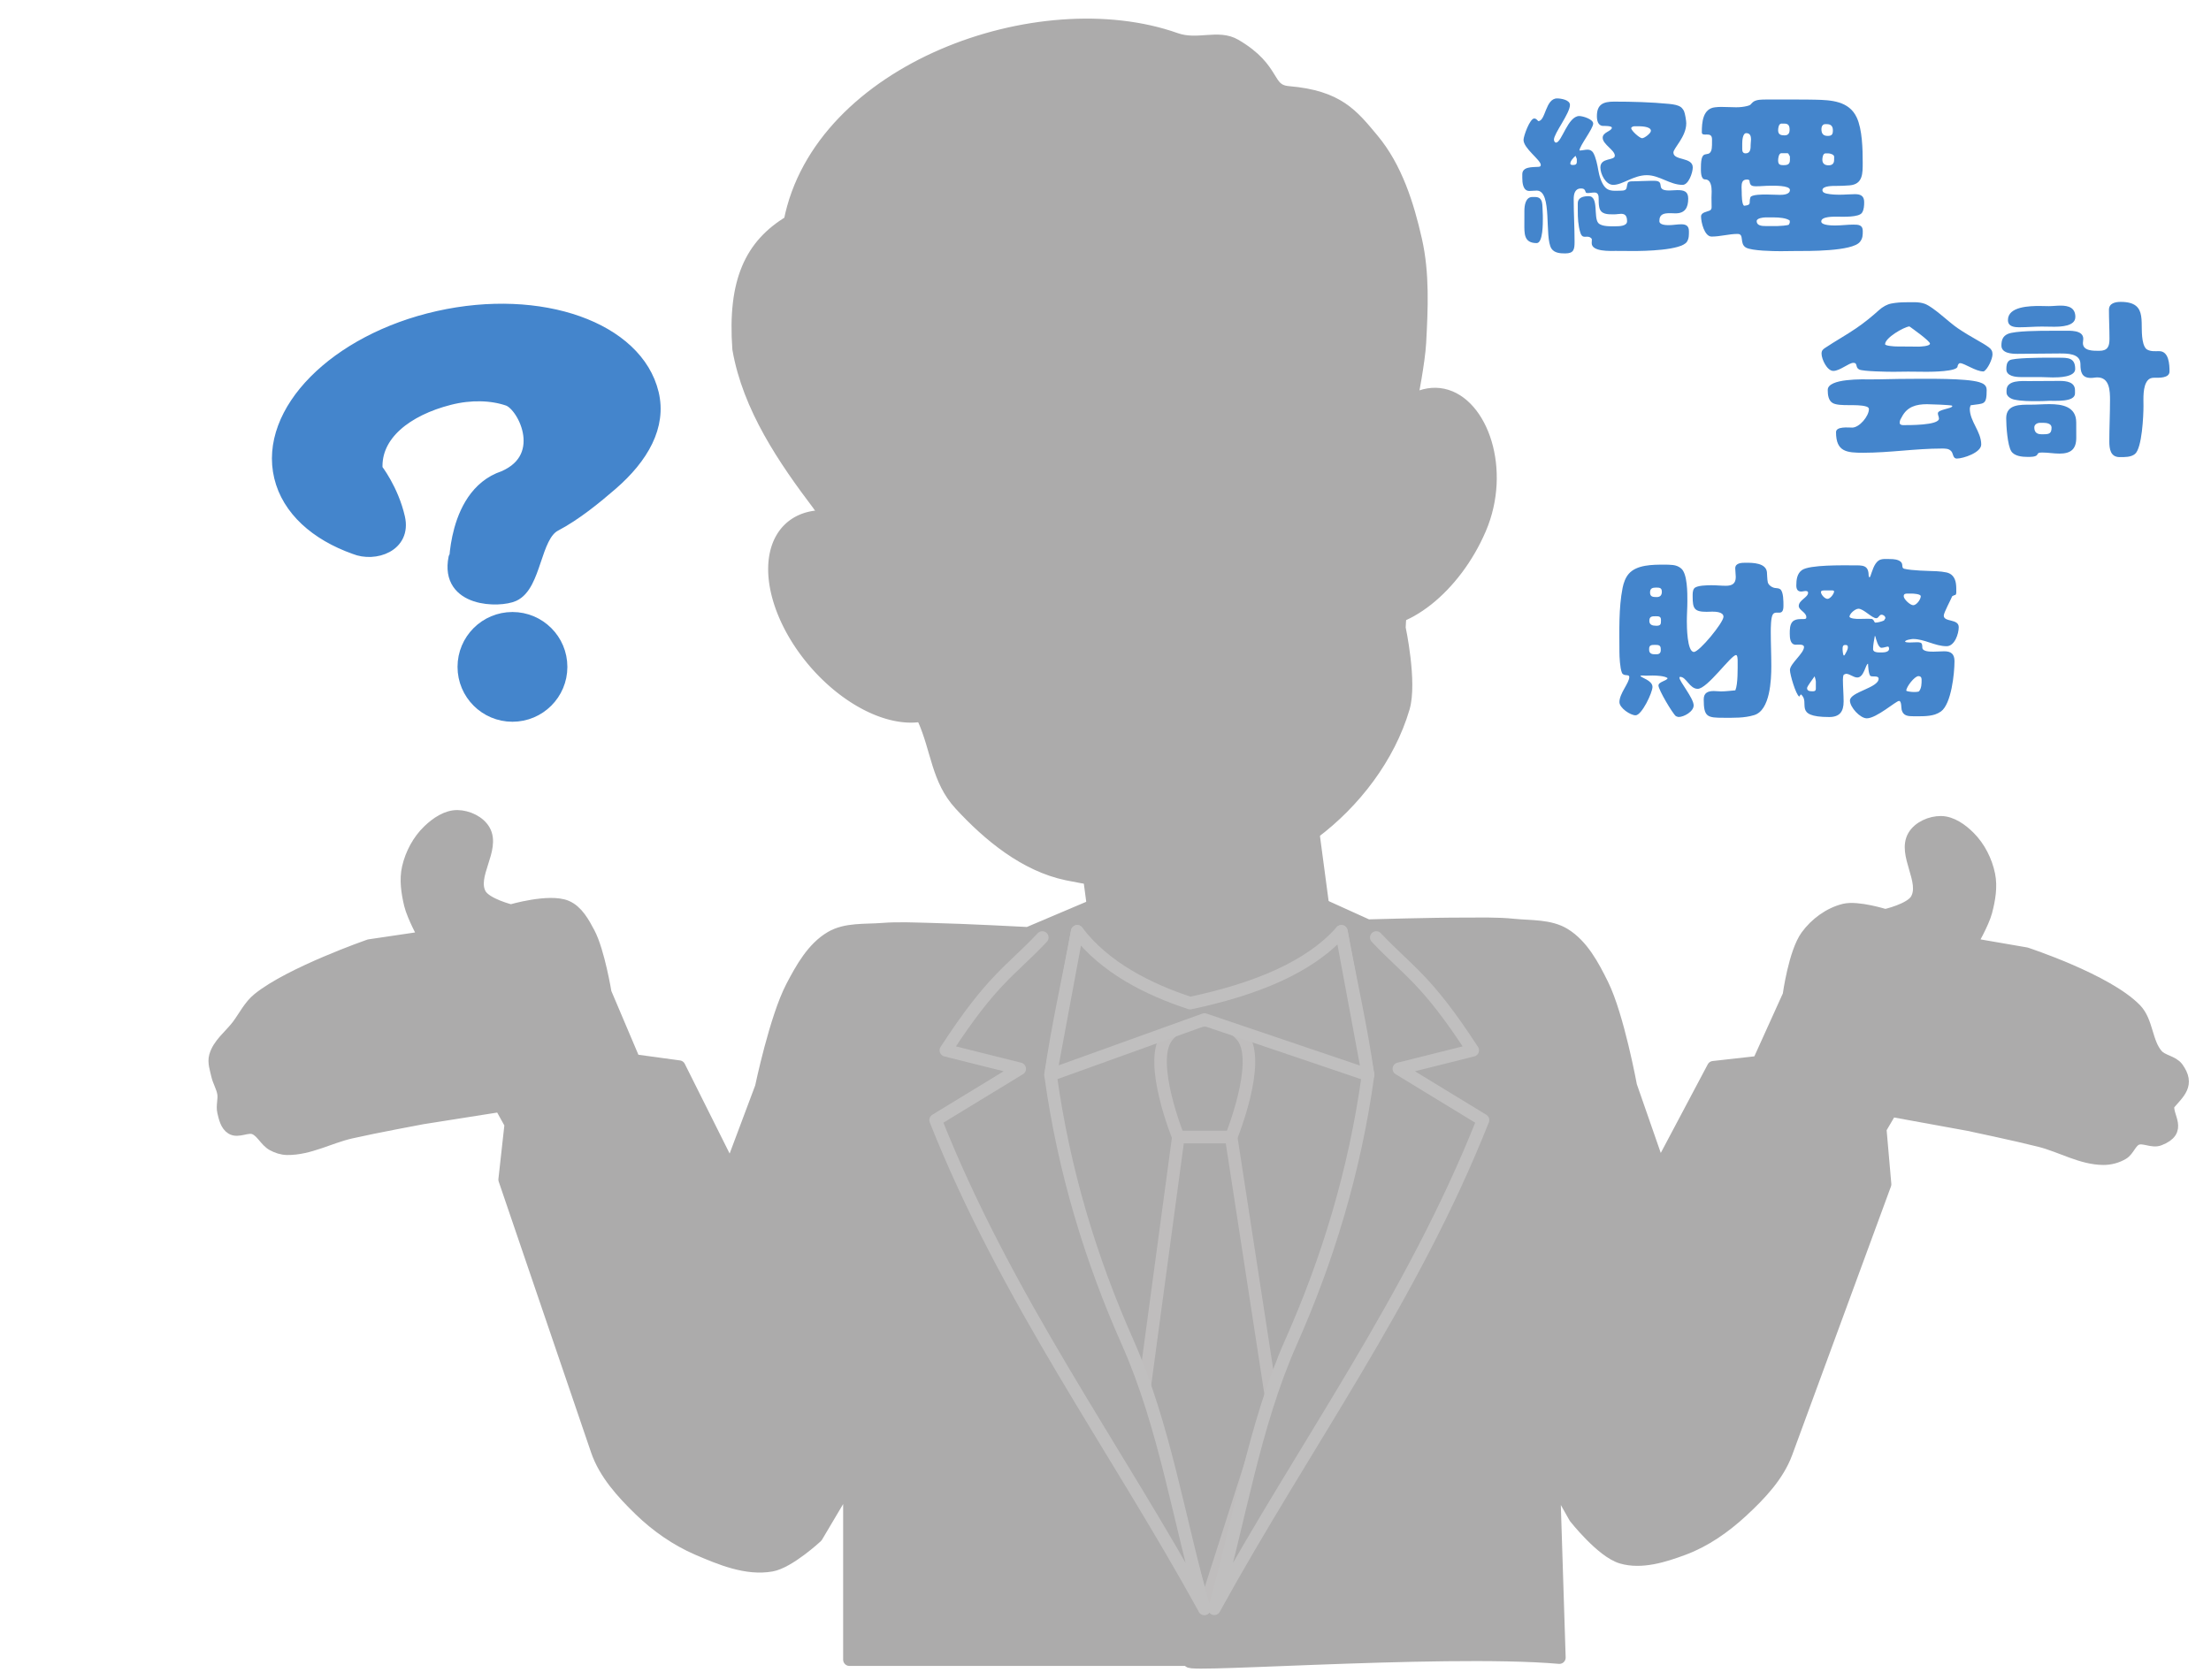
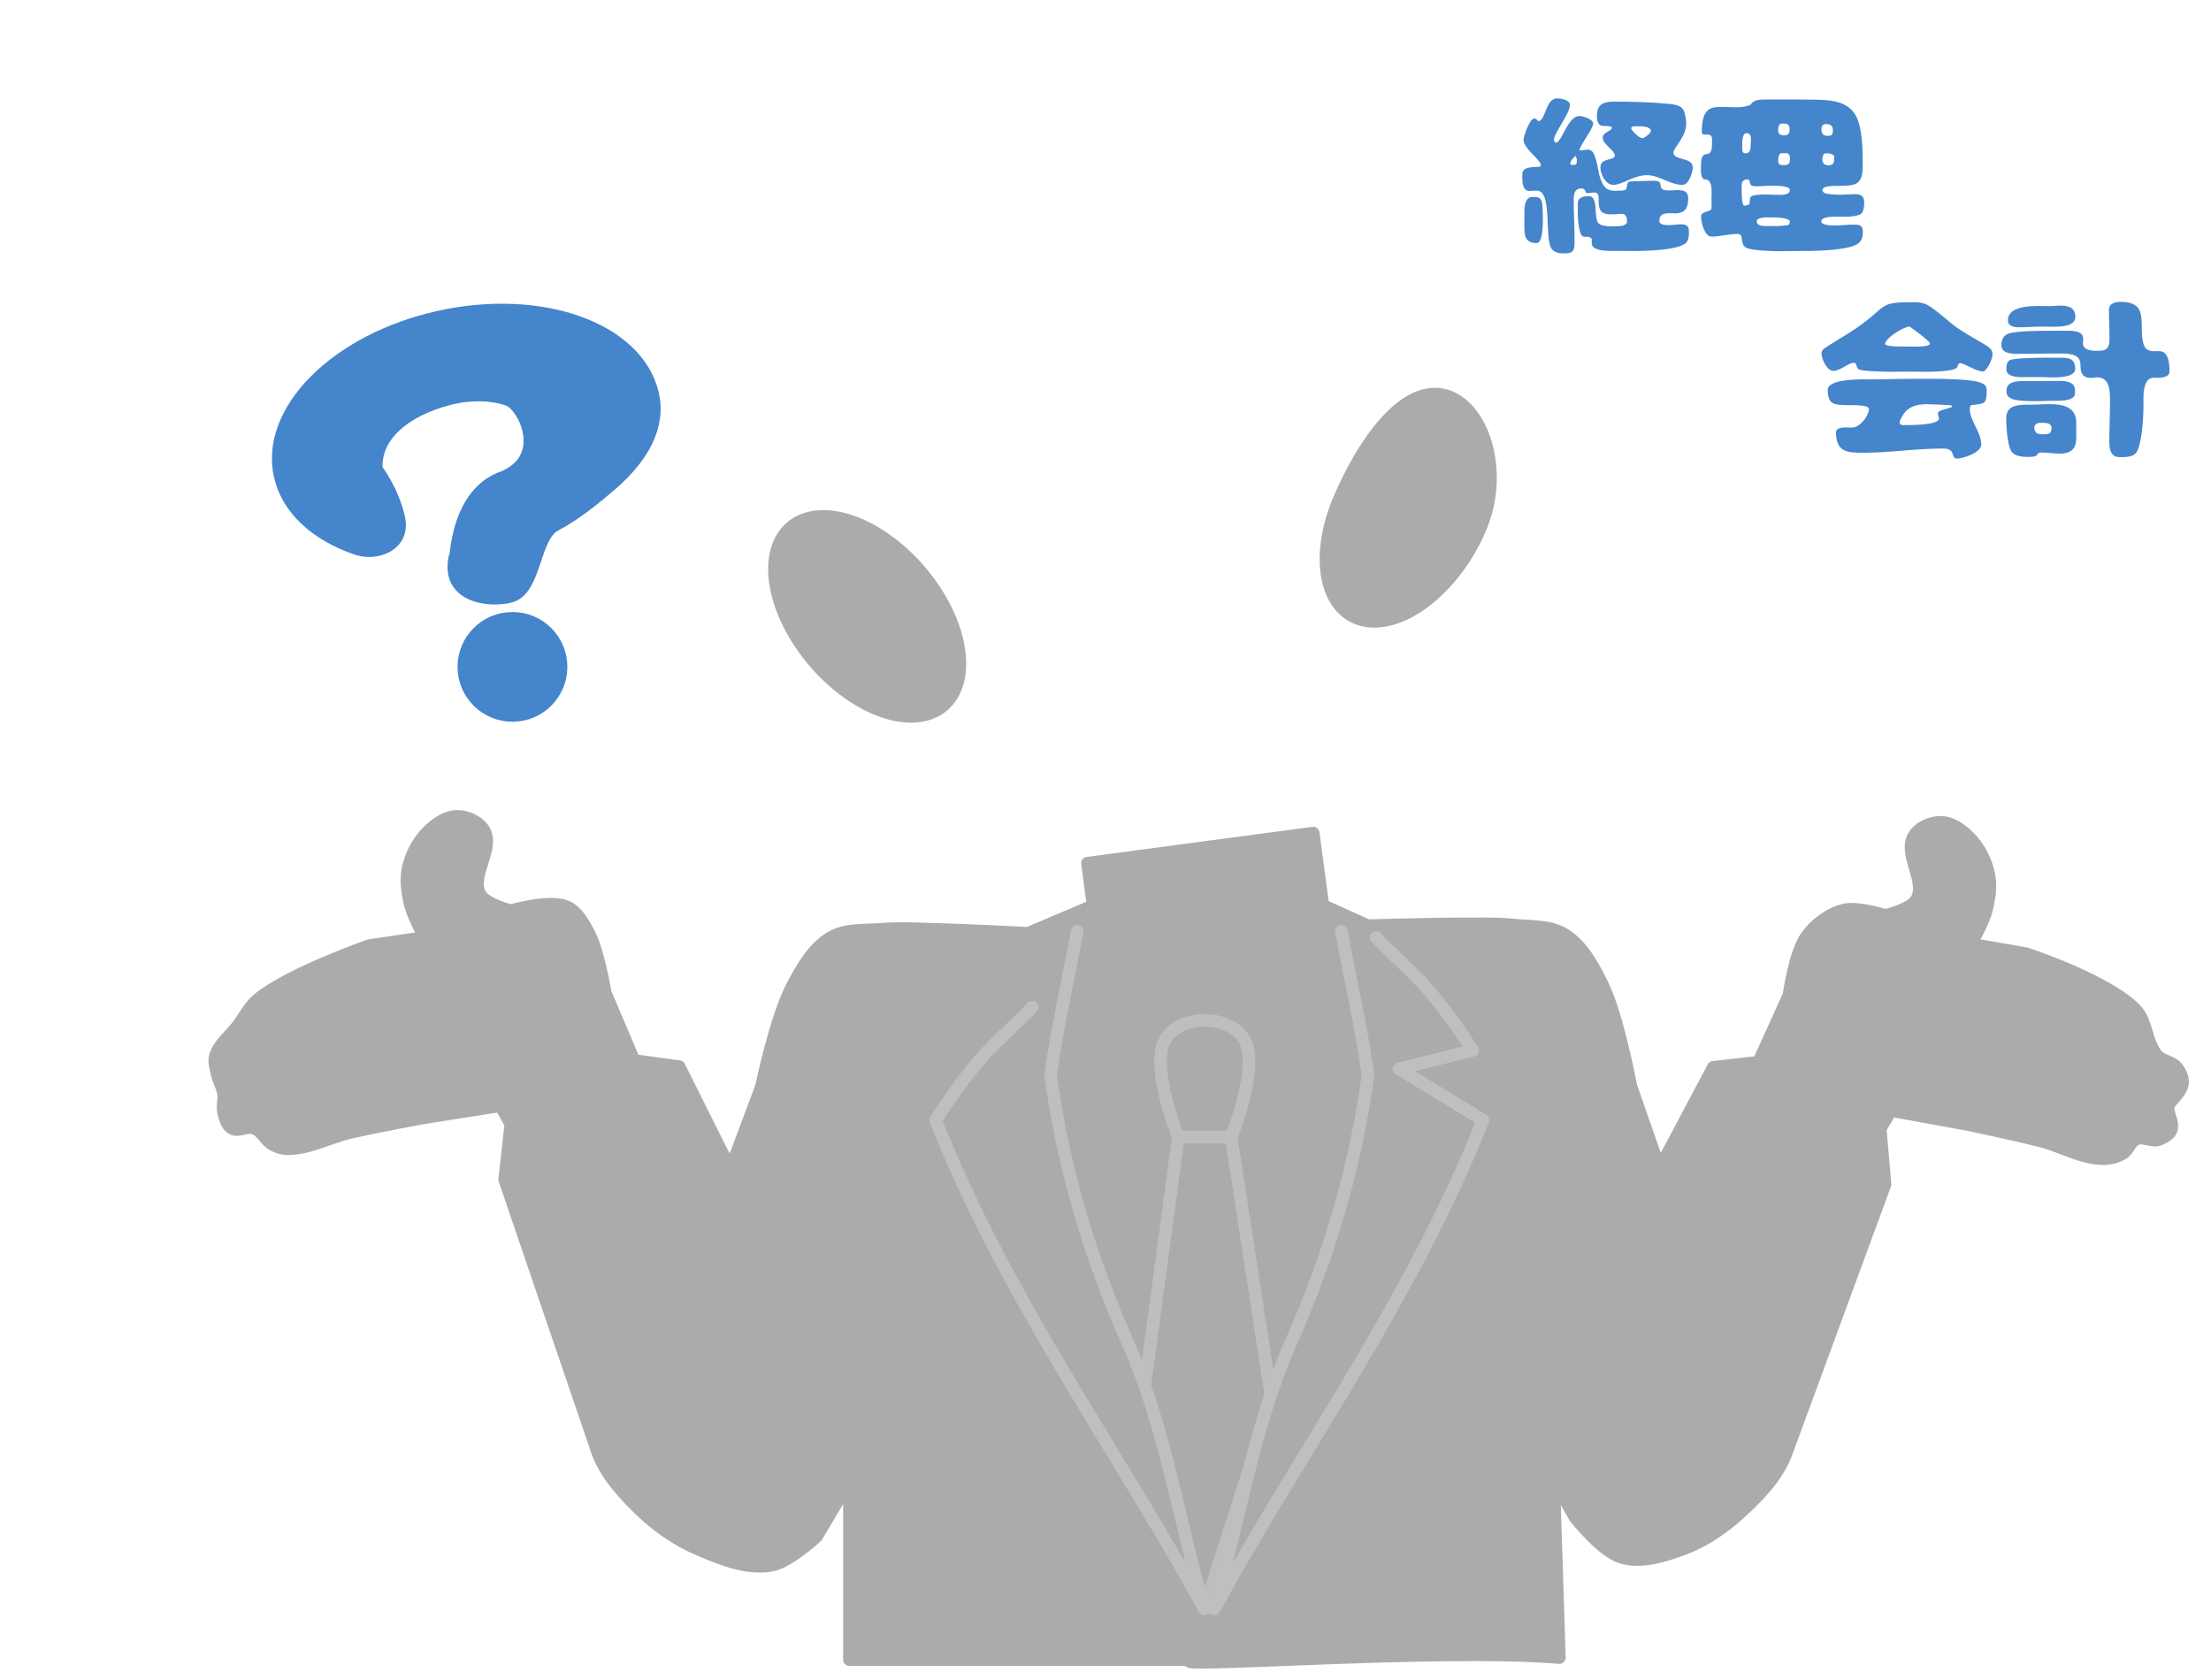
<svg xmlns="http://www.w3.org/2000/svg" width="250" height="190" viewBox="0 0 66.146 50.271" version="1.1" id="svg8">
  <defs id="defs2" />
  <g id="g960">
    <path id="path898" d="m 13.605,16.693 c 0.063,0.846 -0.205,-1.693 1.319,-2.36 1.585,-0.545 0.766,-2.207 0.276,-2.375 -0.49,-0.168 -1.113,-0.19 -1.754,-0.027 -1.282,0.326 -2.253,1.075 -2.188,2.11 0,0 0.478,0.606 0.671,1.45 0.193,0.844 -0.724,1.148 -1.312,0.908 v 0 C 9.456,15.987 8.622,15.244 8.388,14.27 7.92,12.321 10.034,10.182 13.108,9.492 c 3.074,-0.69 5.945,0.331 6.413,2.28 0.234,0.974 -0.297,1.91 -1.227,2.715 -0.465,0.402 -1.073,0.903 -1.692,1.228 -0.619,0.326 -0.582,1.796 -1.236,2.094 -0.417,0.19 -2.022,0.195 -1.761,-1.116" style="fill:#4485cc;fill-opacity:1;stroke:#4485cc;stroke-width:0.376;stroke-linecap:round;stroke-linejoin:round;stroke-miterlimit:4;stroke-dasharray:none;stroke-dashoffset:0;stroke-opacity:1" />
    <ellipse cy="19.955" cx="15.331" id="path901" style="fill:#4485cc;fill-opacity:1;stroke:#4485cc;stroke-width:0.376;stroke-linecap:round;stroke-linejoin:round;stroke-miterlimit:4;stroke-dasharray:none;stroke-dashoffset:0;stroke-opacity:1" rx="1.455" ry="1.454" />
    <g aria-label="経理" transform="scale(1,1)" style="font-style:normal;font-variant:normal;font-weight:normal;font-stretch:normal;font-size:2.925px;line-height:1.25;font-family:'Myriad Web Pro';-inkscape-font-specification:'Myriad Web Pro';letter-spacing:0px;word-spacing:0px;fill:#4485cc;fill-opacity:1;stroke:none;stroke-width:0.265" id="text835">
      <path d="m 48.879,7.511 c 0.295,0 1.427,-0.016 1.59,-0.279 0.063,-0.1 0.058,-0.205 0.058,-0.316 0,-0.153 -0.084,-0.205 -0.226,-0.205 -0.126,0 -0.247,0.026 -0.374,0.026 -0.084,0 -0.284,-0.005 -0.284,-0.121 0,-0.216 0.142,-0.237 0.326,-0.237 0.053,0 0.105,0.005 0.158,0.005 0.29,0 0.379,-0.179 0.379,-0.442 0,-0.221 -0.132,-0.253 -0.326,-0.253 -0.079,0 -0.163,0.011 -0.242,0.011 -0.4,0 -0.158,-0.216 -0.348,-0.279 -0.058,-0.016 -0.153,-0.011 -0.211,-0.011 -0.184,0 -0.374,0.016 -0.558,0.016 -0.032,0 -0.105,0.005 -0.121,0.042 -0.058,0.142 0.011,0.237 -0.205,0.237 -0.163,0 -0.348,0.032 -0.469,-0.095 C 47.91,5.489 47.841,5.252 47.815,5.089 47.789,4.936 47.741,4.699 47.662,4.568 c -0.037,-0.058 -0.095,-0.09 -0.163,-0.09 -0.084,0 -0.163,0.026 -0.247,0.026 0,-0.137 0.411,-0.653 0.411,-0.806 0,-0.132 -0.311,-0.226 -0.416,-0.226 -0.342,0 -0.527,0.795 -0.695,0.795 -0.042,0 -0.063,-0.053 -0.063,-0.09 0,-0.184 0.479,-0.785 0.479,-1.037 0,-0.153 -0.274,-0.195 -0.384,-0.195 -0.353,0 -0.342,0.679 -0.563,0.679 -0.037,-0.037 -0.068,-0.079 -0.121,-0.079 -0.132,0 -0.321,0.527 -0.321,0.642 0,0.253 0.516,0.6 0.516,0.748 0,0.053 -0.047,0.058 -0.084,0.058 -0.163,0.011 -0.469,-0.011 -0.469,0.221 v 0.105 c 0,0.142 0.016,0.395 0.211,0.395 0.074,0 0.147,-0.011 0.221,-0.011 0.479,0 0.221,1.406 0.442,1.738 0.09,0.132 0.263,0.142 0.411,0.142 0.258,0 0.279,-0.121 0.279,-0.348 0,-0.426 -0.026,-0.853 -0.026,-1.279 0,-0.153 0.037,-0.316 0.216,-0.316 0.1,0 0.116,0.032 0.147,0.121 0.005,0.005 0.037,0.016 0.047,0.016 0.068,0 0.137,-0.016 0.211,-0.016 0.116,0 0.126,0.095 0.126,0.19 0,0.079 0,0.163 0.016,0.242 0.042,0.232 0.258,0.221 0.448,0.221 0.074,0 0.142,-0.016 0.211,-0.016 0.147,0 0.174,0.105 0.174,0.226 0,0.142 -0.232,0.147 -0.337,0.147 -0.142,0 -0.416,0.016 -0.521,-0.095 -0.153,-0.163 0.021,-0.806 -0.29,-0.806 -0.147,0 -0.326,0.032 -0.326,0.216 v 0.226 c 0,0.211 0.011,0.437 0.074,0.642 0.068,0.221 0.184,0.079 0.3,0.153 0.016,0.011 0.047,0.032 0.047,0.058 0,0.037 -0.005,0.074 -0.005,0.111 0,0.263 0.563,0.232 0.727,0.232 z m 1.569,-3.817 c 0,-0.074 -0.037,-0.305 -0.068,-0.369 -0.016,-0.037 -0.063,-0.1 -0.095,-0.121 -0.037,-0.026 -0.1,-0.053 -0.147,-0.063 -0.068,-0.016 -0.137,-0.026 -0.205,-0.032 -0.548,-0.053 -1.1,-0.068 -1.648,-0.068 -0.316,0 -0.511,0.079 -0.511,0.432 0,0.121 0.026,0.29 0.184,0.295 0.042,0 0.263,-0.005 0.263,0.053 0,0.105 -0.274,0.132 -0.274,0.3 0,0.2 0.363,0.369 0.363,0.537 0,0.158 -0.432,0.047 -0.432,0.353 0,0.195 0.158,0.521 0.384,0.521 0.284,0 0.606,-0.29 1.006,-0.29 0.379,0 0.69,0.29 1.069,0.29 0.184,0 0.305,-0.374 0.305,-0.521 0,-0.321 -0.579,-0.195 -0.579,-0.448 0,-0.126 0.384,-0.474 0.384,-0.869 z m -1.474,0.084 c 0.084,0 0.416,-0.005 0.416,0.137 0,0.074 -0.195,0.221 -0.263,0.221 -0.074,0 -0.326,-0.226 -0.326,-0.3 0,-0.037 0.063,-0.058 0.095,-0.058 z m -1.801,1.064 c 0,0.09 -0.058,0.095 -0.137,0.095 -0.005,0 -0.042,-0.011 -0.047,-0.016 l -0.011,-0.026 c 0,-0.079 0.1,-0.184 0.158,-0.232 l 0.037,0.095 z M 45.604,6.684 c 0,0.3 -0.021,0.59 0.369,0.59 0.19,0 0.184,-0.606 0.184,-0.732 0,-0.068 0,-0.137 -0.005,-0.205 -0.016,-0.179 0.032,-0.442 -0.226,-0.442 h -0.084 c -0.205,0 -0.237,0.258 -0.237,0.416 z" style="font-style:normal;font-variant:normal;font-weight:normal;font-stretch:normal;font-size:5.265px;font-family:'07にくまるフォント';-inkscape-font-specification:'07にくまるフォント';fill:#4485cc;fill-opacity:1;stroke-width:0.265" id="path923" />
      <path d="m 51.206,6.2 c 0,0.037 -0.011,0.074 -0.047,0.095 -0.09,0.047 -0.269,0.053 -0.269,0.184 0,0.168 0.1,0.6 0.316,0.6 0.263,0 0.516,-0.079 0.779,-0.079 0.211,0 0.042,0.295 0.253,0.411 0.179,0.095 0.811,0.105 1.032,0.105 0.147,0 0.295,-0.005 0.442,-0.005 0.363,0 1.706,0.016 1.932,-0.274 0.084,-0.105 0.084,-0.2 0.084,-0.326 0,-0.184 -0.132,-0.19 -0.284,-0.19 -0.179,0 -0.358,0.026 -0.537,0.026 -0.084,0 -0.421,0 -0.421,-0.121 0,-0.153 0.374,-0.142 0.479,-0.142 0.158,0 0.653,0.026 0.742,-0.121 0.058,-0.09 0.063,-0.211 0.063,-0.316 0,-0.184 -0.105,-0.237 -0.274,-0.237 -0.147,0 -0.3,0.016 -0.453,0.016 -0.126,0 -0.263,-0.005 -0.39,-0.032 -0.058,-0.011 -0.132,-0.037 -0.132,-0.105 0,-0.132 0.321,-0.126 0.405,-0.126 0.137,0 0.269,-0.005 0.405,-0.016 0.405,-0.032 0.395,-0.363 0.395,-0.684 0,-0.39 -0.011,-0.99 -0.179,-1.348 -0.232,-0.495 -0.763,-0.521 -1.243,-0.532 -0.195,-0.005 -0.384,-0.005 -0.579,-0.005 h -0.874 c -0.121,0 -0.316,-0.005 -0.411,0.079 -0.084,0.074 -0.047,0.084 -0.174,0.116 -0.105,0.026 -0.216,0.037 -0.326,0.037 -0.153,0 -0.305,-0.011 -0.453,-0.011 -0.058,0 -0.116,0.005 -0.174,0.011 -0.374,0.037 -0.4,0.458 -0.4,0.748 0,0.163 0.305,-0.053 0.305,0.211 0,0.079 0.005,0.258 -0.021,0.332 -0.09,0.247 -0.311,-0.095 -0.311,0.505 0,0.09 -0.016,0.363 0.126,0.363 0.179,0 0.195,0.232 0.195,0.363 0,0.063 -0.005,0.121 -0.005,0.184 z m 2.18,-2.501 c 0.126,0 0.153,0.074 0.153,0.184 0,0.105 -0.042,0.168 -0.153,0.168 -0.111,0 -0.19,-0.026 -0.19,-0.153 0,-0.063 0.016,-0.2 0.1,-0.2 z m 1.269,0.016 c 0.121,0 0.179,0.063 0.179,0.184 0,0.116 -0.026,0.168 -0.153,0.168 -0.137,0 -0.19,-0.068 -0.19,-0.205 0,-0.068 0.032,-0.147 0.111,-0.147 z m -2.433,0.874 c -0.079,0 -0.1,-0.058 -0.1,-0.126 v -0.168 c 0,-0.079 0.011,-0.311 0.121,-0.311 0.111,0 0.142,0.084 0.142,0.184 0,0.053 -0.011,0.105 -0.011,0.158 0,0.116 0,0.263 -0.153,0.263 z m 1.327,0.195 c 0,0.132 -0.068,0.158 -0.19,0.158 -0.126,0 -0.163,-0.026 -0.163,-0.153 0,-0.053 0.021,-0.205 0.095,-0.205 h 0.184 l 0.026,0.011 0.047,0.084 z m 1.322,0 c 0,0.111 -0.058,0.163 -0.168,0.163 -0.111,0 -0.184,-0.053 -0.184,-0.168 0,-0.058 0.016,-0.19 0.095,-0.19 h 0.079 c 0.053,0 0.179,0.032 0.179,0.1 z m -2.575,0.59 0.042,0.021 c 0.011,0.153 0.058,0.179 0.205,0.179 0.137,0 0.274,-0.016 0.411,-0.016 0.1,0 0.595,-0.016 0.595,0.126 0,0.137 -0.2,0.147 -0.3,0.147 -0.137,0 -0.269,-0.011 -0.405,-0.011 -0.084,0 -0.453,-0.005 -0.479,0.09 -0.053,0.168 0.053,0.221 -0.184,0.247 -0.074,-0.026 -0.074,-0.342 -0.074,-0.405 0,-0.053 -0.005,-0.1 -0.005,-0.153 0,-0.111 0.016,-0.226 0.153,-0.226 z m 0.521,1.39 c -0.105,0 -0.263,-0.011 -0.263,-0.147 0,-0.09 0.2,-0.111 0.253,-0.111 h 0.284 c 0.121,0 0.358,0.016 0.453,0.095 v 0.063 l -0.026,0.058 c -0.037,0.026 -0.279,0.042 -0.337,0.042 z" style="font-style:normal;font-variant:normal;font-weight:normal;font-stretch:normal;font-size:5.265px;font-family:'07にくまるフォント';-inkscape-font-specification:'07にくまるフォント';fill:#4485cc;fill-opacity:1;stroke-width:0.265" id="path925" />
    </g>
    <g aria-label="会計" transform="scale(1,1)" style="font-style:normal;font-variant:normal;font-weight:normal;font-stretch:normal;font-size:2.925px;line-height:1.25;font-family:'Myriad Web Pro';-inkscape-font-specification:'Myriad Web Pro';letter-spacing:0px;word-spacing:0px;fill:#4485cc;fill-opacity:1;stroke:none;stroke-width:0.265" id="text841">
      <path d="m 58.566,10.951 c 0.011,-0.037 0.032,-0.084 0.074,-0.084 0.126,0 0.469,0.247 0.69,0.247 h 0.016 c 0.121,-0.063 0.263,-0.374 0.263,-0.511 0,-0.095 -0.032,-0.153 -0.111,-0.211 -0.1,-0.074 -0.211,-0.137 -0.321,-0.2 C 58.971,10.077 58.76,9.95 58.566,9.819 58.302,9.64 57.849,9.192 57.586,9.092 c -0.184,-0.068 -0.395,-0.047 -0.584,-0.047 -0.137,0 -0.279,0.011 -0.416,0.037 -0.137,0.026 -0.263,0.1 -0.369,0.195 -0.216,0.195 -0.448,0.384 -0.69,0.548 -0.3,0.205 -0.616,0.379 -0.916,0.579 -0.074,0.047 -0.116,0.084 -0.116,0.179 0,0.163 0.163,0.516 0.353,0.516 0.195,0 0.463,-0.242 0.6,-0.242 0.137,0 0.047,0.137 0.174,0.2 0.121,0.058 0.848,0.068 1.021,0.068 0.147,0 0.295,-0.005 0.442,-0.005 0.19,0 0.374,0.005 0.563,0.005 0.126,0 0.921,-0.005 0.916,-0.163 z m -1.185,-0.579 c -0.216,0 -0.437,-0.005 -0.653,-0.005 -0.042,0 -0.332,-0.016 -0.332,-0.068 0,-0.19 0.553,-0.511 0.727,-0.532 0.09,0.063 0.616,0.437 0.616,0.516 0,0.079 -0.3,0.09 -0.358,0.09 z m 2.053,1.29 c 0,-0.137 -0.105,-0.19 -0.221,-0.226 -0.4,-0.121 -1.559,-0.1 -2.017,-0.1 -0.269,0 -0.532,0.005 -0.8,0.011 -0.142,0.005 -0.279,0.005 -0.421,0.005 -0.226,0 -1.295,-0.037 -1.295,0.316 0,0.137 0.016,0.321 0.153,0.395 0.211,0.111 0.711,0.016 0.995,0.1 0.037,0.011 0.084,0.032 0.084,0.079 0,0.211 -0.284,0.553 -0.5,0.553 -0.116,0 -0.484,-0.042 -0.484,0.137 0,0.59 0.321,0.616 0.816,0.616 0.79,0 1.559,-0.126 2.343,-0.126 0.111,0 0.226,-0.005 0.3,0.095 0.047,0.068 0.042,0.205 0.153,0.205 0.195,0 0.732,-0.179 0.732,-0.421 0,-0.39 -0.342,-0.69 -0.342,-1.069 0,-0.037 0.016,-0.074 0.026,-0.105 0.4,-0.063 0.479,0.011 0.479,-0.463 z m -1.027,0.495 c -0.026,0.074 -0.432,0.095 -0.432,0.211 0,0.058 0.032,0.1 0.032,0.158 0,0.205 -0.921,0.195 -1.074,0.195 -0.042,0 -0.1,-0.016 -0.1,-0.068 0,-0.084 0.032,-0.116 0.068,-0.184 0.158,-0.3 0.426,-0.374 0.748,-0.374 0.111,0 0.674,0.021 0.748,0.042 z" style="font-style:normal;font-variant:normal;font-weight:normal;font-stretch:normal;font-size:5.265px;font-family:'07にくまるフォント';-inkscape-font-specification:'07にくまるフォント';fill:#4485cc;fill-opacity:1;stroke-width:0.265" id="path918" />
      <path d="m 61.319,9.898 c -0.258,0 -1.048,0 -1.253,0.095 -0.153,0.068 -0.19,0.19 -0.19,0.348 0,0.232 0.311,0.247 0.479,0.247 0.416,0 0.837,-0.011 1.253,-0.011 0.237,0 0.632,-0.005 0.632,0.321 0,0.237 0.042,0.411 0.316,0.411 0.063,0 0.126,-0.016 0.19,-0.016 0.369,0 0.379,0.405 0.379,0.679 0,0.411 -0.021,0.827 -0.021,1.237 0,0.221 0.032,0.469 0.311,0.469 0.153,0 0.337,0.005 0.458,-0.095 0.211,-0.179 0.253,-1.148 0.253,-1.432 0,-0.221 -0.026,-0.59 0.126,-0.769 0.047,-0.058 0.116,-0.079 0.19,-0.079 0.137,0 0.463,0.021 0.463,-0.19 0,-0.205 -0.016,-0.606 -0.311,-0.606 -0.121,0 -0.242,0.016 -0.358,-0.047 -0.063,-0.037 -0.09,-0.111 -0.111,-0.174 -0.158,-0.548 0.2,-1.253 -0.679,-1.253 -0.158,0 -0.353,0.037 -0.353,0.237 0,0.29 0.016,0.579 0.016,0.869 0,0.232 -0.058,0.358 -0.305,0.358 -0.168,0 -0.49,0.011 -0.49,-0.232 0,-0.042 0.011,-0.084 0.011,-0.126 0,-0.274 -0.411,-0.242 -0.595,-0.242 z m 0.769,-0.411 c 0,-0.279 -0.2,-0.342 -0.442,-0.342 -0.121,0 -0.237,0.016 -0.353,0.016 -0.09,0 -0.184,-0.005 -0.274,-0.005 -0.29,0 -0.948,0.011 -0.948,0.421 0,0.2 0.195,0.216 0.348,0.216 0.221,0 0.442,-0.021 0.663,-0.021 0.121,0 0.242,0.005 0.363,0.005 0.2,0 0.642,-0.011 0.642,-0.29 z M 61.235,10.703 c -0.174,0 -1.011,0.005 -1.116,0.079 -0.09,0.063 -0.095,0.168 -0.095,0.269 0,0.205 0.274,0.232 0.432,0.232 h 0.584 c 0.126,0 0.247,0.011 0.374,0.011 0.168,0 0.669,-0.005 0.669,-0.253 0,-0.342 -0.221,-0.337 -0.495,-0.337 z m -1.206,1.043 c 0,0.116 0.132,0.19 0.232,0.211 0.221,0.047 0.458,0.047 0.684,0.047 0.121,0 0.237,-0.005 0.358,-0.011 0.179,-0.005 0.774,0.047 0.774,-0.221 v -0.095 c 0,-0.247 -0.258,-0.279 -0.453,-0.279 -0.305,0 -0.616,0.005 -0.921,0.005 -0.211,0 -0.674,-0.042 -0.674,0.279 z m 2.085,0.895 c 0,-0.474 -0.416,-0.548 -0.8,-0.548 -0.19,0 -0.374,0.016 -0.563,0.016 -0.311,0 -0.732,-0.016 -0.732,0.405 0,0.226 0.037,0.811 0.153,0.99 0.095,0.147 0.326,0.168 0.49,0.168 0.063,0 0.242,0.005 0.284,-0.063 0.011,-0.021 0.016,-0.032 0.032,-0.047 0.021,-0.021 0.095,-0.021 0.121,-0.021 0.174,0 0.342,0.032 0.516,0.032 0.337,0 0.5,-0.132 0.5,-0.474 z m -1.043,0.353 c -0.137,0 -0.211,-0.063 -0.211,-0.205 0,-0.09 0.09,-0.137 0.174,-0.137 h 0.1 c 0.09,0 0.242,0.021 0.242,0.142 0,0.179 -0.074,0.2 -0.237,0.2 z" style="font-style:normal;font-variant:normal;font-weight:normal;font-stretch:normal;font-size:5.265px;font-family:'07にくまるフォント';-inkscape-font-specification:'07にくまるフォント';fill:#4485cc;fill-opacity:1;stroke-width:0.265" id="path920" />
    </g>
    <g aria-label="財務" transform="scale(1,1)" style="font-style:normal;font-variant:normal;font-weight:normal;font-stretch:normal;font-size:2.925px;line-height:1.25;font-family:'Myriad Web Pro';-inkscape-font-specification:'Myriad Web Pro';letter-spacing:0px;word-spacing:0px;fill:#4485cc;fill-opacity:1;stroke:none;stroke-width:0.265" id="text847">
-       <path d="m 51.918,20.657 c -0.142,0.011 -0.284,0.032 -0.432,0.032 -0.074,0 -0.142,-0.011 -0.216,-0.011 -0.174,0 -0.3,0.053 -0.3,0.247 0,0.532 0.105,0.553 0.6,0.553 0.305,0 0.611,0.011 0.906,-0.079 0.484,-0.142 0.516,-1.058 0.516,-1.469 0,-0.337 -0.016,-0.674 -0.016,-1.016 0,-0.116 0,-0.442 0.063,-0.532 0.095,-0.137 0.316,0.09 0.316,-0.253 0,-0.111 0.005,-0.432 -0.1,-0.5 -0.032,-0.021 -0.084,-0.032 -0.121,-0.032 -0.095,0 -0.226,-0.079 -0.247,-0.174 -0.021,-0.1 -0.016,-0.205 -0.026,-0.305 -0.032,-0.274 -0.421,-0.279 -0.627,-0.279 -0.121,0 -0.321,0 -0.321,0.168 0,0.084 0.016,0.174 0.016,0.258 0,0.2 -0.111,0.263 -0.295,0.263 -0.142,0 -0.284,-0.016 -0.426,-0.016 -0.111,0 -0.463,0 -0.527,0.1 -0.047,0.068 -0.042,0.163 -0.042,0.242 0,0.353 0.047,0.453 0.416,0.453 0.058,0 0.116,-0.005 0.174,-0.005 0.105,0 0.332,0.011 0.332,0.153 0,0.174 -0.721,1.053 -0.885,1.053 -0.205,0 -0.211,-0.774 -0.211,-0.921 0,-0.2 0.016,-0.395 0.016,-0.595 0,-0.237 0.005,-0.832 -0.19,-0.985 -0.068,-0.058 -0.153,-0.09 -0.242,-0.1 -0.09,-0.011 -0.179,-0.011 -0.269,-0.011 -0.332,0 -0.816,0 -1.053,0.274 -0.1,0.116 -0.153,0.269 -0.184,0.421 -0.121,0.616 -0.095,1.279 -0.095,1.906 0,0.158 0.016,0.49 0.074,0.632 0.053,0.126 0.221,0.026 0.221,0.132 0,0.174 -0.295,0.49 -0.295,0.748 0,0.174 0.326,0.395 0.484,0.395 0.184,0 0.505,-0.679 0.505,-0.848 0,-0.2 -0.342,-0.274 -0.363,-0.332 0.021,-0.011 0.058,-0.011 0.079,-0.011 0.026,0 0.053,0.005 0.079,0.005 0.068,0 0.137,-0.005 0.205,-0.005 0.111,0 0.369,0.011 0.453,0.079 -0.021,0.084 -0.274,0.105 -0.274,0.221 0,0.126 0.421,0.837 0.521,0.916 0.005,0.005 0.068,0.026 0.079,0.026 0.163,0 0.453,-0.163 0.453,-0.348 0,-0.216 -0.426,-0.716 -0.426,-0.832 0,-0.016 0.016,-0.021 0.026,-0.021 0.179,0 0.279,0.358 0.521,0.358 0.29,0 0.995,-1.011 1.148,-1.011 0.047,0 0.047,0.147 0.047,0.179 0,0.205 0.011,0.69 -0.068,0.874 z m -2.354,-2.791 c -0.111,0 -0.2,-0.005 -0.2,-0.137 0,-0.121 0.068,-0.147 0.179,-0.147 0.105,0 0.174,0.005 0.174,0.126 0,0.1 -0.047,0.158 -0.153,0.158 z m -0.016,0.858 c -0.105,0 -0.205,-0.021 -0.205,-0.147 0,-0.137 0.084,-0.137 0.195,-0.137 0.09,0 0.153,0.005 0.153,0.111 0,0.121 0,0.174 -0.142,0.174 z m 0.137,0.727 c 0,0.079 -0.037,0.126 -0.121,0.126 h -0.074 c -0.09,0 -0.153,-0.037 -0.153,-0.132 v -0.032 c 0,-0.111 0.074,-0.116 0.168,-0.116 0.1,0 0.179,0 0.179,0.121 z" style="font-style:normal;font-variant:normal;font-weight:normal;font-stretch:normal;font-size:5.265px;font-family:'07にくまるフォント';-inkscape-font-specification:'07にくまるフォント';fill:#4485cc;fill-opacity:1;stroke-width:0.265" id="path928" />
-       <path d="m 58.468,17.809 c 0.058,0 0.058,-0.058 0.058,-0.1 0,-0.163 0.005,-0.353 -0.111,-0.479 -0.047,-0.053 -0.111,-0.084 -0.179,-0.1 -0.1,-0.021 -0.2,-0.032 -0.3,-0.037 -0.258,-0.011 -0.732,-0.016 -0.969,-0.074 -0.095,-0.026 -0.016,-0.132 -0.105,-0.211 -0.079,-0.068 -0.211,-0.079 -0.311,-0.079 -0.105,0 -0.258,-0.021 -0.353,0.047 -0.137,0.1 -0.19,0.326 -0.247,0.479 l -0.026,0.026 -0.021,-0.053 c 0,-0.326 -0.179,-0.311 -0.453,-0.311 -0.311,0 -1.316,-0.021 -1.543,0.142 -0.147,0.105 -0.168,0.29 -0.168,0.458 0,0.105 0.032,0.184 0.147,0.184 0.042,0 0.084,-0.016 0.126,-0.016 0.037,0 0.079,0.005 0.079,0.053 0,0.137 -0.279,0.221 -0.279,0.395 0,0.126 0.226,0.19 0.226,0.332 0,0.016 0,0.037 -0.016,0.047 -0.053,0.037 -0.284,-0.032 -0.4,0.095 -0.079,0.09 -0.079,0.237 -0.079,0.353 0,0.126 0.011,0.332 0.179,0.332 0.058,0 0.247,-0.026 0.247,0.068 0,0.19 -0.421,0.5 -0.421,0.69 0,0.132 0.174,0.732 0.279,0.795 l 0.047,-0.068 c 0.305,0.237 -0.263,0.679 0.848,0.679 0.311,0 0.432,-0.158 0.432,-0.463 0,-0.221 -0.021,-0.442 -0.021,-0.658 0,-0.037 0.005,-0.121 0.026,-0.147 l 0.063,-0.026 c 0.121,0 0.221,0.111 0.342,0.111 0.205,0 0.247,-0.411 0.321,-0.411 0,0.063 0.016,0.342 0.079,0.369 0.063,0.026 0.237,-0.021 0.237,0.079 0,0.274 -0.858,0.395 -0.858,0.653 0,0.2 0.305,0.532 0.505,0.532 0.29,0 0.874,-0.521 0.964,-0.521 0.079,0 0.063,0.216 0.079,0.269 0.047,0.179 0.19,0.19 0.348,0.19 0.216,0 0.442,0.011 0.648,-0.053 0.063,-0.021 0.126,-0.053 0.179,-0.09 0.311,-0.226 0.405,-1.137 0.405,-1.506 0,-0.211 -0.1,-0.295 -0.305,-0.295 -0.105,0 -0.211,0.011 -0.321,0.011 -0.09,0 -0.337,0.005 -0.337,-0.126 0,-0.047 0,-0.126 -0.053,-0.142 -0.058,-0.021 -0.126,-0.011 -0.184,-0.011 -0.058,0 -0.237,0.021 -0.279,-0.021 0,-0.053 0.211,-0.079 0.237,-0.079 0.348,0 0.658,0.216 1.006,0.216 0.242,0 0.363,-0.374 0.363,-0.569 0,-0.263 -0.448,-0.142 -0.448,-0.348 0,-0.084 0.211,-0.474 0.253,-0.579 z m -3.596,-0.121 c 0,0.079 -0.116,0.232 -0.2,0.232 -0.079,0 -0.195,-0.126 -0.195,-0.205 0,-0.053 0.09,-0.047 0.121,-0.047 h 0.237 z m 2.322,0.074 c 0.047,0 0.269,0.011 0.269,0.079 0,0.095 -0.126,0.269 -0.226,0.269 -0.09,0 -0.284,-0.179 -0.284,-0.269 0,-0.074 0.053,-0.079 0.116,-0.079 z m -0.832,0.806 c -0.074,0.032 -0.184,0.063 -0.263,0.063 -0.053,-0.042 -0.021,-0.074 -0.1,-0.111 -0.037,0 -0.074,-0.005 -0.111,-0.005 -0.095,0 -0.19,0.005 -0.284,0.005 -0.058,0 -0.247,-0.005 -0.274,-0.063 0,-0.095 0.174,-0.242 0.269,-0.242 0.153,0 0.405,0.284 0.532,0.284 0.074,0 0.084,-0.105 0.158,-0.105 0.058,0 0.116,0.047 0.116,0.105 z m -0.258,0.474 c 0.021,0.079 0.084,0.342 0.184,0.342 0.063,0 0.121,-0.026 0.184,-0.037 l 0.032,0.011 c 0.005,0.016 0.011,0.037 0.011,0.053 0,0.132 -0.226,0.111 -0.311,0.111 -0.068,0 -0.168,-0.016 -0.168,-0.1 0,-0.132 0.032,-0.269 0.053,-0.395 z m -0.885,0.258 c 0.042,0 0.063,0.021 0.063,0.063 0,0.095 -0.058,0.158 -0.095,0.237 l -0.021,0.016 c -0.032,0 -0.042,-0.163 -0.042,-0.19 0,-0.058 0,-0.126 0.074,-0.126 z m 2.011,1.406 c -0.032,0 -0.2,-0.016 -0.2,-0.042 0,-0.111 0.247,-0.432 0.363,-0.432 0.068,0 0.095,0.042 0.095,0.105 0,0.121 0,0.253 -0.079,0.353 -0.032,0.011 -0.068,0.016 -0.105,0.016 z m -2.906,-0.095 c 0,0.053 -0.032,0.074 -0.079,0.074 -0.074,0 -0.184,0.005 -0.184,-0.095 0,-0.053 0.19,-0.295 0.226,-0.353 0.011,0.032 0.037,0.126 0.037,0.158 z" style="font-style:normal;font-variant:normal;font-weight:normal;font-stretch:normal;font-size:5.265px;font-family:'07にくまるフォント';-inkscape-font-specification:'07にくまるフォント';fill:#4485cc;fill-opacity:1;stroke-width:0.265" id="path930" />
-     </g>
+       </g>
    <g id="layer1-8" style="display:inline;stroke-width:1.206" transform="matrix(0.829,0,0,0.829,-56.426,-88.067)">
      <g style="stroke-width:1.206" id="g871">
        <g style="fill:#acabab;fill-opacity:1;stroke-width:1.206" id="g858">
          <path style="fill:#acabab;fill-opacity:1;stroke:#acabab;stroke-width:0.453;stroke-linecap:round;stroke-linejoin:round;stroke-miterlimit:4;stroke-dasharray:none;stroke-dashoffset:0;stroke-opacity:1" d="M 111.161,166.139 H 98.719 v -6.443 l -1.185,2 c 0,0 -0.995,0.925 -1.629,1.037 -0.897,0.158 -1.83,-0.232 -2.666,-0.592 -0.767,-0.331 -1.474,-0.826 -2.074,-1.407 -0.634,-0.615 -1.27,-1.311 -1.555,-2.148 l -3.333,-9.776 0.222,-2 -0.37,-0.667 -2.814,0.444 c 0,0 -1.733,0.322 -2.592,0.518 -0.77,0.176 -1.506,0.603 -2.296,0.592 -0.18,-0.002 -0.361,-0.062 -0.518,-0.148 -0.261,-0.143 -0.389,-0.487 -0.667,-0.592 -0.254,-0.097 -0.584,0.143 -0.815,0 -0.188,-0.116 -0.246,-0.378 -0.296,-0.592 -0.051,-0.216 0.036,-0.447 -10e-7,-0.667 -0.038,-0.231 -0.172,-0.438 -0.222,-0.667 -0.048,-0.218 -0.132,-0.451 -0.074,-0.667 0.119,-0.444 0.539,-0.744 0.815,-1.111 0.243,-0.324 0.426,-0.708 0.741,-0.963 1.149,-0.933 3.999,-1.926 3.999,-1.926 l 2,-0.296 c 0,0 -0.418,-0.766 -0.518,-1.185 -0.103,-0.433 -0.174,-0.899 -0.074,-1.333 0.114,-0.495 0.373,-0.982 0.741,-1.333 0.279,-0.267 0.65,-0.524 1.037,-0.518 0.364,0.006 0.786,0.2 0.963,0.518 0.372,0.671 -0.521,1.626 -0.148,2.296 0.204,0.367 1.111,0.592 1.111,0.592 0,0 1.383,-0.407 2,-0.148 0.388,0.163 0.618,0.591 0.815,0.963 0.347,0.657 0.592,2.148 0.592,2.148 l 1.037,2.444 1.629,0.222 1.851,3.703 1.111,-2.962 c 0,0 0.523,-2.509 1.111,-3.629 0.351,-0.669 0.755,-1.395 1.407,-1.777 0.539,-0.316 1.228,-0.247 1.851,-0.296 0.591,-0.047 1.185,-0.013 1.777,0 1.161,0.025 3.481,0.148 3.481,0.148 l 2.444,-1.037 3.184,0.074 z" id="path852" />
          <path id="path854" d="m 111.161,166.139 c -1.641,0.366 8.867,-0.449 13.179,-0.074 l -0.204,-6.424 0.767,1.361 c 0,0 0.97,1.236 1.678,1.446 0.721,0.213 1.53,-0.046 2.235,-0.307 0.783,-0.29 1.493,-0.79 2.107,-1.357 0.649,-0.6 1.301,-1.28 1.606,-2.11 l 3.564,-9.694 -0.175,-2.004 0.386,-0.658 2.803,0.511 c 0,0 1.725,0.363 2.579,0.58 0.766,0.195 1.491,0.641 2.281,0.647 0.242,0.002 0.493,-0.063 0.701,-0.187 0.208,-0.123 0.278,-0.433 0.502,-0.526 0.251,-0.104 0.561,0.117 0.814,0.019 0.851,-0.327 0.243,-0.807 0.326,-1.252 0.385,-0.454 0.76,-0.726 0.328,-1.326 -0.171,-0.231 -0.539,-0.246 -0.73,-0.462 -0.402,-0.455 -0.353,-1.212 -0.776,-1.648 -1.029,-1.063 -3.952,-2.02 -3.952,-2.02 l -1.992,-0.344 c 0,0 0.437,-0.755 0.546,-1.172 0.113,-0.43 0.195,-0.895 0.106,-1.331 -0.102,-0.498 -0.35,-0.99 -0.709,-1.35 -0.273,-0.274 -0.638,-0.54 -1.024,-0.543 -0.364,-0.003 -0.791,0.181 -0.975,0.495 -0.388,0.662 0.482,1.638 0.093,2.299 -0.213,0.362 -1.125,0.566 -1.125,0.566 0,0 -0.994,-0.313 -1.477,-0.196 -0.535,0.13 -1.032,0.498 -1.356,0.943 -0.436,0.601 -0.643,2.133 -0.643,2.133 l -1.095,2.419 -1.634,0.183 -1.939,3.658 -1.04,-2.988 c 0,0 -0.463,-2.52 -1.024,-3.654 -0.335,-0.677 -0.722,-1.413 -1.364,-1.81 -0.532,-0.329 -1.222,-0.276 -1.844,-0.34 -0.589,-0.061 -1.184,-0.041 -1.777,-0.042 -1.161,-0.003 -3.483,0.065 -3.483,0.065 l -2.419,-1.095 -3.185,-0.002 z" style="fill:#acabab;fill-opacity:1;stroke:#acabab;stroke-width:0.453;stroke-linecap:butt;stroke-linejoin:round;stroke-miterlimit:4;stroke-dasharray:none;stroke-dashoffset:0;stroke-opacity:1" />
        </g>
        <path id="path860" d="m 101.748,127.47 a 4.23,2.517 49.545 0 1 -0.045,4.476 4.23,2.517 49.545 0 1 -4.732,-2.453 4.23,2.517 49.545 0 1 0.045,-4.476 4.23,2.517 49.545 0 1 4.732,2.453 z" style="fill:#acabab;fill-opacity:1;stroke:#acabab;stroke-width:0.453;stroke-linecap:round;stroke-linejoin:round;stroke-miterlimit:4;stroke-dasharray:none;stroke-dashoffset:0;stroke-opacity:1" />
        <path style="fill:#acabab;fill-opacity:1;stroke:#acabab;stroke-width:0.453;stroke-linecap:round;stroke-linejoin:round;stroke-miterlimit:4;stroke-dasharray:none;stroke-dashoffset:0;stroke-opacity:1" d="m 116.402,124.237 c -0.908,2.124 -0.509,4.088 0.893,4.386 1.401,0.298 3.273,-1.182 4.182,-3.306 0.908,-2.124 0.064,-4.532 -1.337,-4.83 -1.401,-0.298 -2.829,1.626 -3.737,3.75 z" id="path863" />
-         <path id="path865" d="m 97.608,124.454 c -1.233,-1.628 -2.524,-3.515 -2.888,-5.628 -0.176,-2.443 0.449,-3.75 1.851,-4.592 1.069,-5.497 9.001,-8.334 13.923,-6.591 0.792,0.28 1.527,-0.142 2.148,0.222 1.498,0.879 1.083,1.631 1.925,1.703 1.789,0.153 2.298,0.818 3.036,1.703 0.843,1.011 1.265,2.345 1.555,3.629 0.273,1.205 0.214,2.469 0.148,3.703 -0.036,0.673 -0.296,2 -0.296,2 l -0.444,8.294 c 0,0 0.421,1.964 0.148,2.888 -0.525,1.781 -1.77,3.407 -3.259,4.518 -3.466,1.854 -5.948,2.098 -8.887,1.481 -1.501,-0.315 -2.807,-1.384 -3.851,-2.518 -0.826,-0.897 -0.82,-1.968 -1.324,-3.093 -0.504,-1.125 -1.519,-2.304 -2.019,-3.416 -0.64,-1.427 -0.823,-3.056 -1.768,-4.303 z" style="fill:#acabab;fill-opacity:1;stroke:#acabab;stroke-width:0.453;stroke-linecap:round;stroke-linejoin:round;stroke-miterlimit:4;stroke-dasharray:none;stroke-dashoffset:0;stroke-opacity:1" />
        <path id="rect869" d="m 107.308,137.388 8.149,-1.085 0.479,3.597 -8.149,1.085 z" style="fill:#acabab;fill-opacity:1;stroke:#acabab;stroke-width:0.453;stroke-linecap:round;stroke-linejoin:round;stroke-miterlimit:4;stroke-dasharray:none;stroke-dashoffset:0;stroke-opacity:1" />
        <rect y="138.96" x="110.791" height="17.176" width="0.838" id="rect861" style="fill:#acabab;fill-opacity:1;stroke:#acabab;stroke-width:0.453;stroke-linecap:round;stroke-linejoin:round;stroke-miterlimit:4;stroke-dasharray:none;stroke-dashoffset:0;stroke-opacity:1" />
      </g>
    </g>
    <g style="stroke-width:1.206" id="layer4" transform="matrix(0.829,0,0,0.829,-56.426,-88.067)">
      <path style="fill:#acabab;fill-opacity:1;stroke:#bfbdbd;stroke-width:0.453;stroke-linecap:round;stroke-linejoin:round;stroke-miterlimit:4;stroke-dasharray:none;stroke-dashoffset:0;stroke-opacity:1" d="m 110.169,143.67 c 0.602,-0.81 2.144,-0.81 2.746,0 0.679,0.914 -0.419,3.606 -0.419,3.606 h -1.908 c 0,0 -1.098,-2.692 -0.419,-3.606 z" id="rect851" />
      <path style="fill:#acabab;fill-opacity:1;stroke:#bfbdbd;stroke-width:0.453;stroke-linecap:round;stroke-linejoin:round;stroke-miterlimit:4;stroke-dasharray:none;stroke-dashoffset:0;stroke-opacity:1" d="m 110.588,147.276 -1.246,9.244 2.186,7.783 2.422,-7.567 -1.455,-9.46 h -1.908" id="path855" />
-       <path style="fill:#acabab;fill-opacity:1;stroke:#c0bfbf;stroke-width:0.453;stroke-linecap:round;stroke-linejoin:round;stroke-miterlimit:4;stroke-dasharray:none;stroke-dashoffset:0;stroke-opacity:1" d="m 106.94,139.849 c -0.321,1.728 -0.716,3.456 -0.963,5.184 0.481,3.508 1.48,6.719 2.775,9.635 1.357,3.054 1.85,6.423 2.775,9.635 -3.233,-5.88 -7.132,-11.168 -9.698,-17.64 l 3.036,-1.851 -2.666,-0.667 c 1.679,-2.586 2.32,-2.843 3.481,-4.073" id="path870" />
+       <path style="fill:#acabab;fill-opacity:1;stroke:#c0bfbf;stroke-width:0.453;stroke-linecap:round;stroke-linejoin:round;stroke-miterlimit:4;stroke-dasharray:none;stroke-dashoffset:0;stroke-opacity:1" d="m 106.94,139.849 c -0.321,1.728 -0.716,3.456 -0.963,5.184 0.481,3.508 1.48,6.719 2.775,9.635 1.357,3.054 1.85,6.423 2.775,9.635 -3.233,-5.88 -7.132,-11.168 -9.698,-17.64 c 1.679,-2.586 2.32,-2.843 3.481,-4.073" id="path870" />
      <path id="path872" d="m 116.472,139.849 c 0.321,1.728 0.716,3.456 0.963,5.184 -0.481,3.508 -1.48,6.719 -2.775,9.635 -1.357,3.054 -1.85,6.423 -2.775,9.635 3.233,-5.88 7.132,-11.168 9.698,-17.64 l -3.036,-1.851 2.666,-0.667 c -1.679,-2.586 -2.32,-2.843 -3.481,-4.073" style="fill:#acabab;fill-opacity:1;stroke:#c0bfbf;stroke-width:0.453;stroke-linecap:round;stroke-linejoin:round;stroke-miterlimit:4;stroke-dasharray:none;stroke-dashoffset:0;stroke-opacity:1" />
-       <path style="fill:#acabab;fill-opacity:1;stroke:#c0bfbf;stroke-width:0.453;stroke-linecap:round;stroke-linejoin:round;stroke-miterlimit:4;stroke-dasharray:none;stroke-dashoffset:0;stroke-opacity:1" d="m 117.435,145.033 -5.904,-2 -5.554,2 0.963,-5.184 c 0.987,1.308 2.567,2.098 4.073,2.592 2.338,-0.494 4.306,-1.284 5.459,-2.592 z" id="path876" />
    </g>
  </g>
</svg>